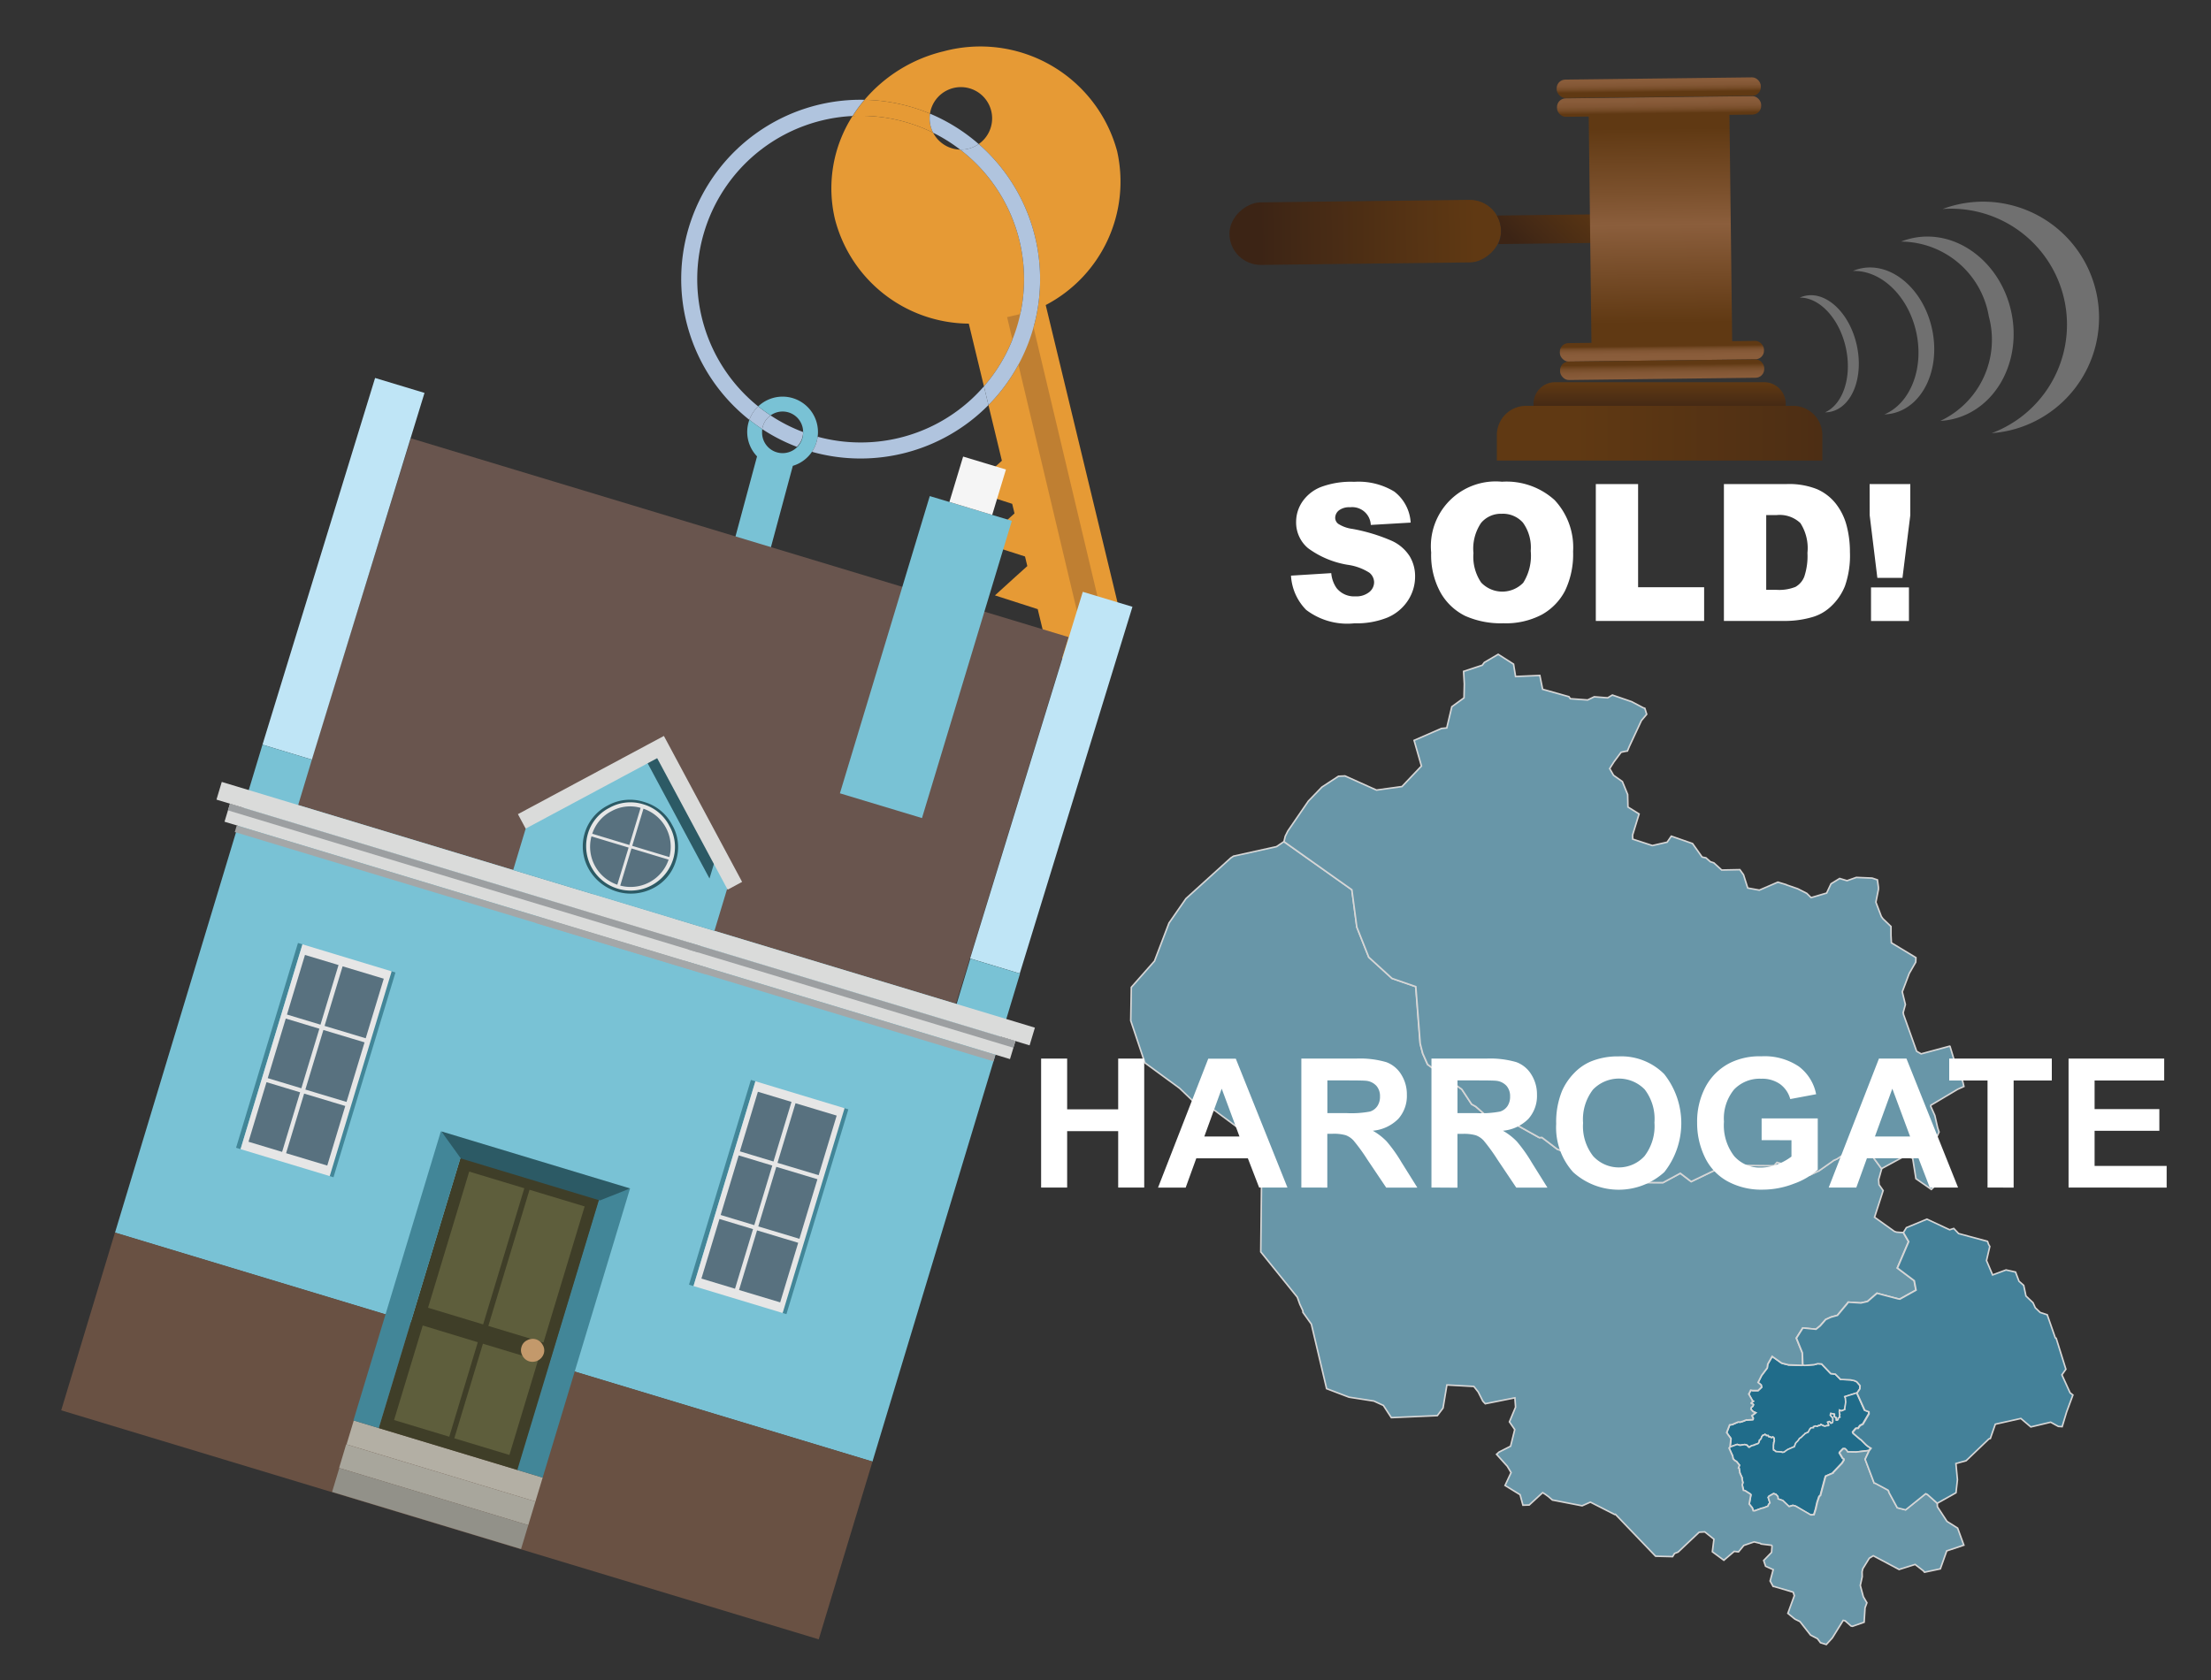
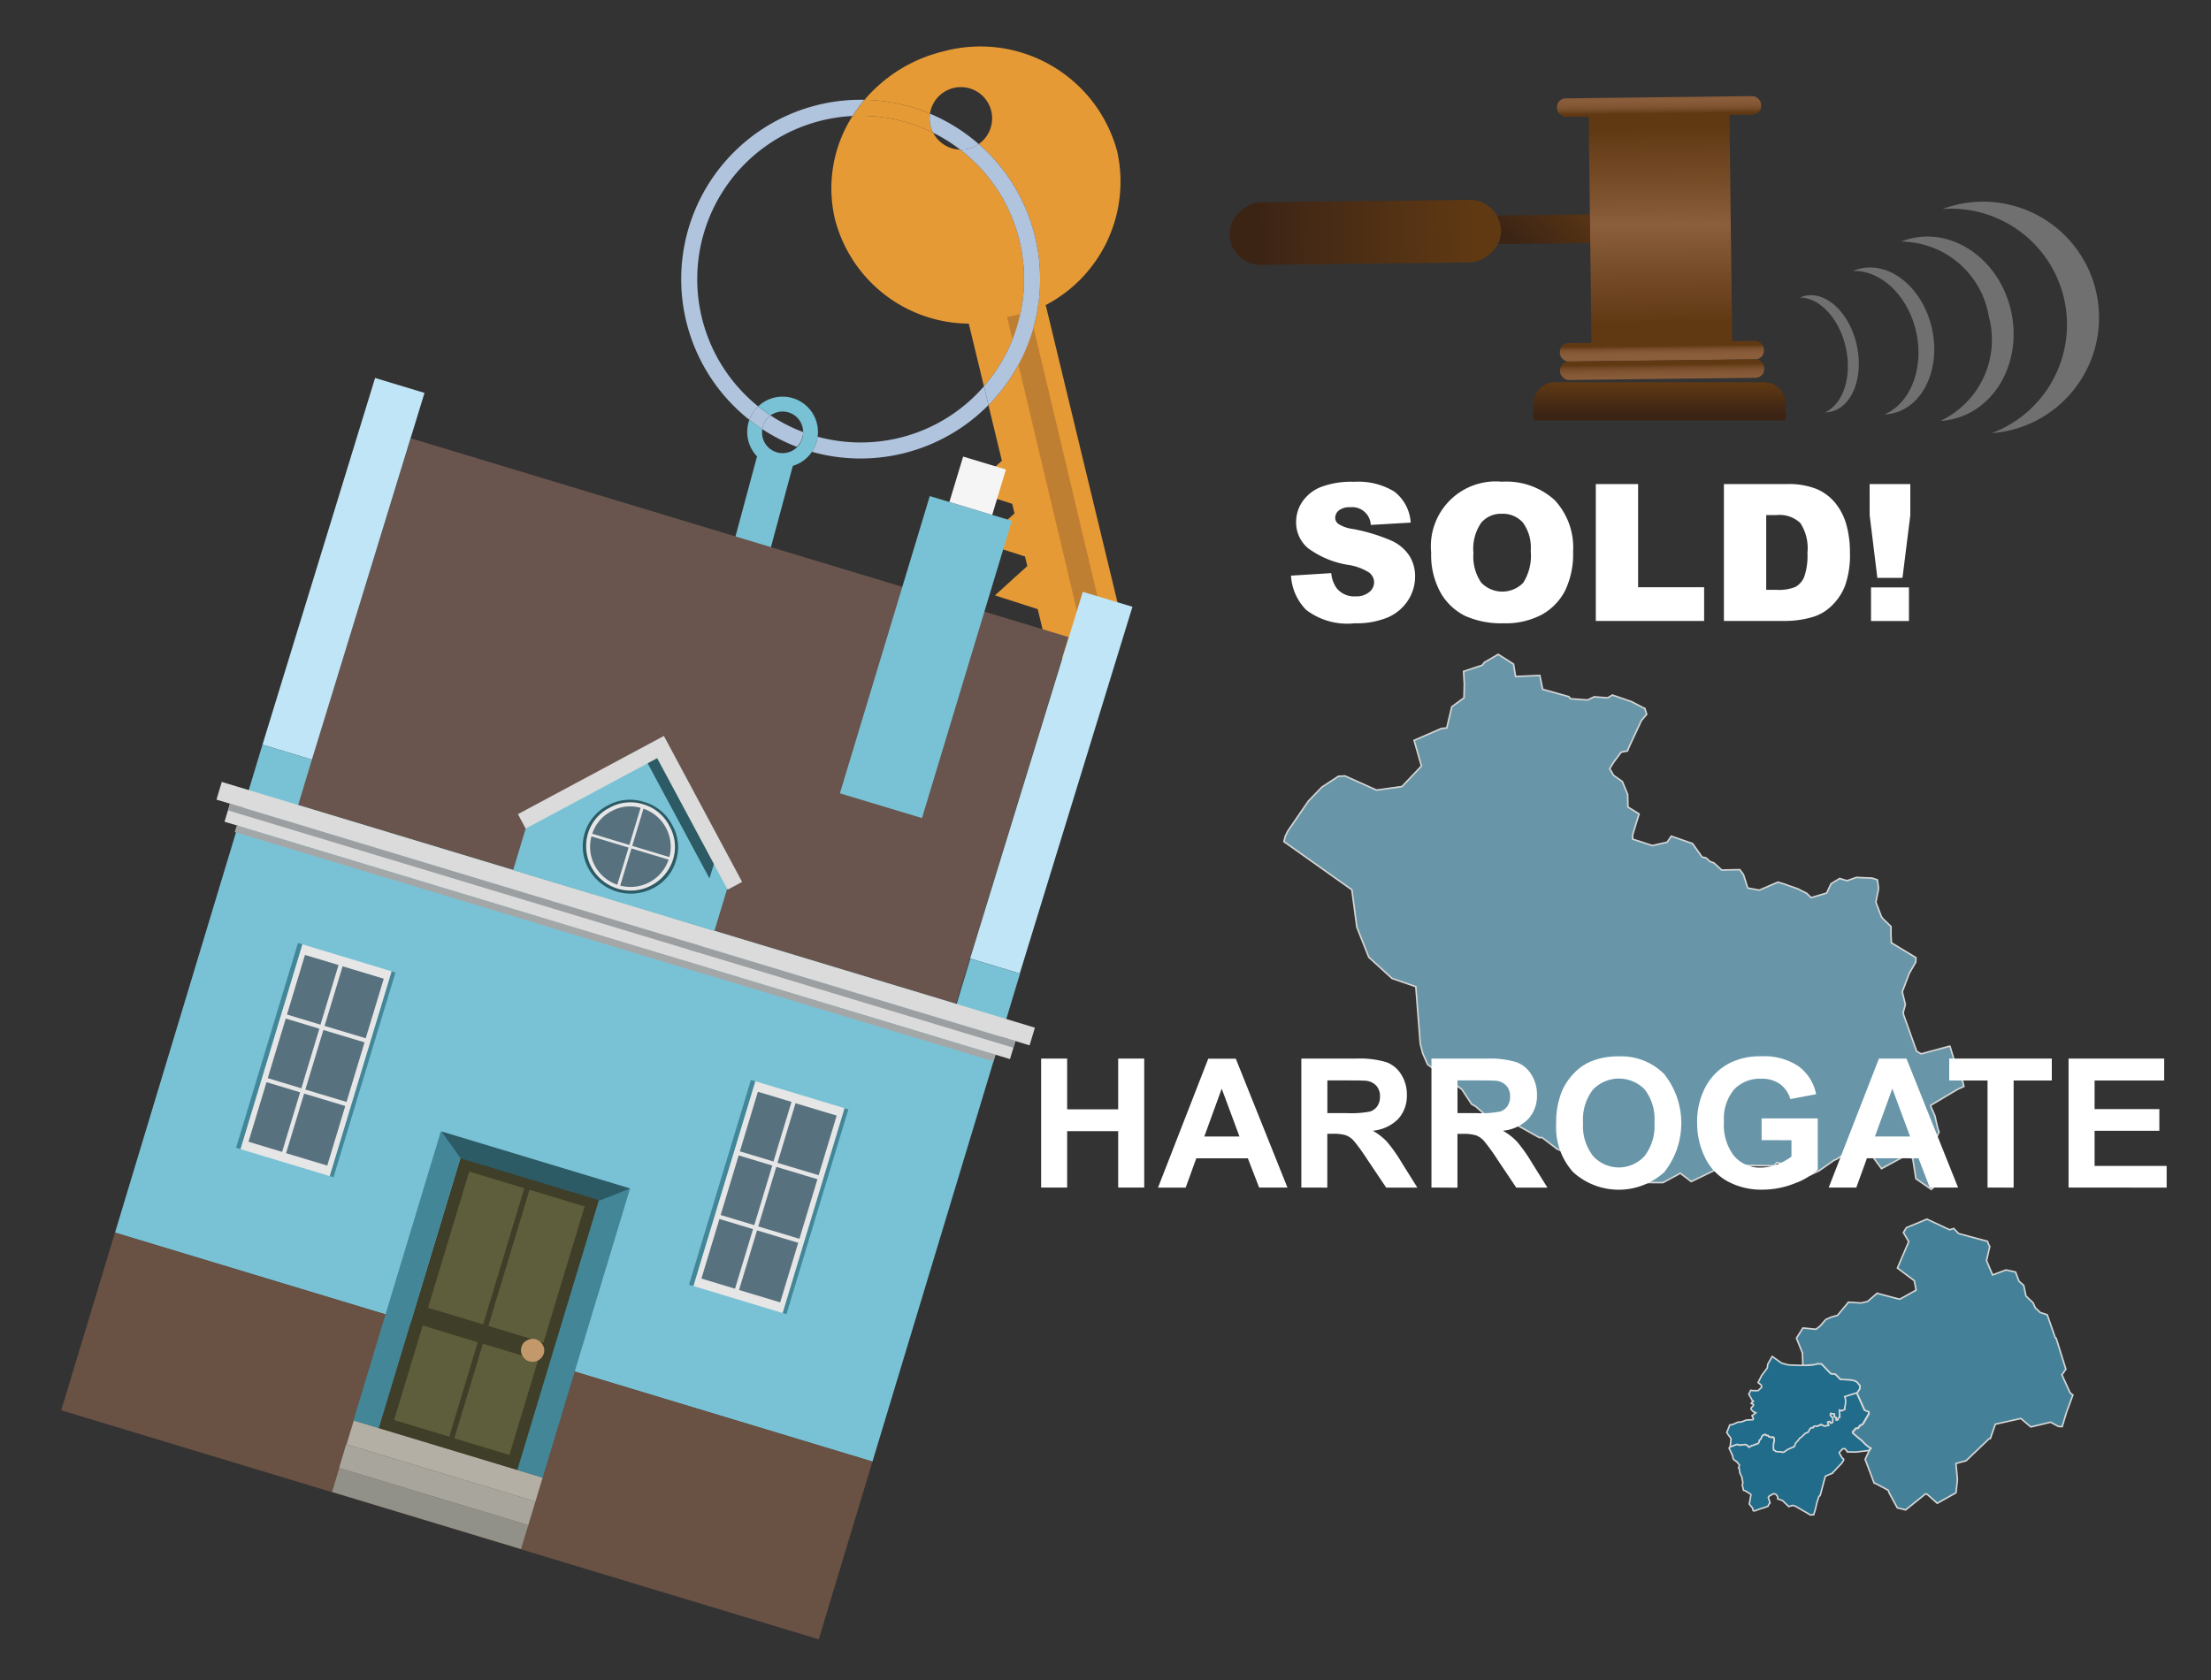
<svg xmlns="http://www.w3.org/2000/svg" xmlns:xlink="http://www.w3.org/1999/xlink" width="125" height="95" viewBox="0 0 125 95">
  <rect x="0" y="0" width="125" height="95" fill="#333333" stroke="none" />
  <defs>
    <style>.cls-1{opacity:0.8;}.cls-2{fill:#1b7aa0;}.cls-2,.cls-3,.cls-4{stroke:#fff;stroke-miterlimit:10;stroke-width:0.087px;}.cls-3{fill:#76afc6;}.cls-4{fill:#4995b3;}.cls-5{isolation:isolate;}.cls-39,.cls-6{fill:#fff;}.cls-7{fill:#e69a35;}.cls-8{fill:#b0c4de;}.cls-9{fill:none;}.cls-10{fill:#79c2d5;}.cls-11{fill:#bf7f32;}.cls-12{fill:#69554e;}.cls-13{fill:#bfe5f6;}.cls-14{fill:#695143;}.cls-15{fill:#f5f5f5;}.cls-16{fill:#428698;}.cls-17{fill:#e6e6e6;}.cls-18{fill:#58717f;}.cls-19{fill:#b3afa4;}.cls-20{fill:#a8a69c;}.cls-21{fill:#929189;}.cls-22{fill:#3f3e28;}.cls-23{fill:#5e5e3c;}.cls-24{fill:#c3996b;}.cls-25{fill:#2c5a65;}.cls-26{fill:#dadbda;}.cls-27{fill:#a4a7a8;}.cls-28{fill:#9c9fa1;}.cls-29{fill:url(#linear-gradient);}.cls-30,.cls-36,.cls-37,.cls-39{fill-rule:evenodd;}.cls-30{fill:url(#linear-gradient-2);}.cls-31{fill:url(#linear-gradient-3);}.cls-32{fill:url(#linear-gradient-4);}.cls-33{fill:url(#linear-gradient-5);}.cls-34{fill:url(#linear-gradient-6);}.cls-35{fill:url(#linear-gradient-7);}.cls-36{fill:url(#linear-gradient-8);}.cls-37{fill:url(#linear-gradient-9);}.cls-38{opacity:0.3;}</style>
    <linearGradient id="linear-gradient" x1="-1654.153" y1="-3953.061" x2="-1654.153" y2="-3940.837" gradientTransform="translate(1731.335 3959.913)" gradientUnits="userSpaceOnUse">
      <stop offset="0" stop-color="#603913" />
      <stop offset="0.791" stop-color="#442915" />
      <stop offset="1" stop-color="#3c2415" />
    </linearGradient>
    <linearGradient id="linear-gradient-2" x1="-286.045" y1="-289.218" x2="-286.045" y2="-283.926" gradientTransform="translate(93.111 417.755) rotate(44.312)" xlink:href="#linear-gradient" />
    <linearGradient id="linear-gradient-3" x1="-1181.359" y1="3029.289" x2="-1181.359" y2="3040.308" gradientTransform="translate(1095.721 -3022.018) scale(0.848 1)" gradientUnits="userSpaceOnUse">
      <stop offset="0" stop-color="#603913" />
      <stop offset="0.333" stop-color="#7c512d" />
      <stop offset="0.495" stop-color="#8b5e3c" />
      <stop offset="1" stop-color="#603913" />
    </linearGradient>
    <linearGradient id="linear-gradient-4" x1="-1662.194" y1="-3922.863" x2="-1660.715" y2="-3922.863" gradientTransform="matrix(0, 1, -0.848, 0, -3232.973, 1667.094)" gradientUnits="userSpaceOnUse">
      <stop offset="0" stop-color="#8b5e3c" />
      <stop offset="0.513" stop-color="#895c3a" />
      <stop offset="0.712" stop-color="#825634" />
      <stop offset="0.856" stop-color="#764c28" />
      <stop offset="0.974" stop-color="#653d18" />
      <stop offset="1" stop-color="#603913" />
    </linearGradient>
    <linearGradient id="linear-gradient-5" x1="-1663.117" y1="-3922.863" x2="-1661.885" y2="-3922.863" gradientTransform="matrix(0, 1, -0.848, 0, -3232.986, 1667.094)" xlink:href="#linear-gradient-4" />
    <linearGradient id="linear-gradient-6" x1="-1646.558" y1="-3922.863" x2="-1647.508" y2="-3922.863" gradientTransform="matrix(0, 1, -0.848, 0, -3232.807, 1667.093)" xlink:href="#linear-gradient-4" />
    <linearGradient id="linear-gradient-7" x1="-1644.968" y1="-3922.863" x2="-1646.461" y2="-3922.863" gradientTransform="matrix(0, 1, -0.848, 0, -3232.794, 1667.093)" xlink:href="#linear-gradient-4" />
    <linearGradient id="linear-gradient-8" x1="93.826" y1="23.419" x2="93.826" y2="21.643" gradientUnits="userSpaceOnUse">
      <stop offset="0" stop-color="#3c2415" />
      <stop offset="1" stop-color="#603913" />
    </linearGradient>
    <linearGradient id="linear-gradient-9" x1="115.343" y1="24.494" x2="89.023" y2="24.494" xlink:href="#linear-gradient-8" />
  </defs>
  <g id="Layer_1" data-name="Layer 1">
    <g id="districtpaths" class="cls-1">
      <path id="HG-01_districtpath" data-name="HG-01 districtpath" class="cls-2" d="M100.322,82.016l-.048-.02-.012-.061v-.1l0-.014,0-.014,0-.017,0-.074.012-.085,0-.011,0-.035.039-.1,0-.025-.011-.011,0-.127-.072-.066-.072.045-.084-.054-.056.009-.023-.017-.024-.058-.092,0,0-.007-.093-.062-.044.032h-.006l-.079.028-.019.036-.025.023-.01.016v.007l-.018.063-.04.072-.018.017-.051.038v.024l-.023.091-.038.059-.073.039-.054.015h-.026l-.025.01-.045.029-.146.036-.061.03-.073.055-.038,0-.1-.111-.129-.038-.275.041-.156-.047-.4.143.049-.423v-.053l-.155-.211-.083-.122.169-.436.169-.019.029-.023.28-.12h.052l.061.009.044-.018.1-.025.217-.088.037.007.009,0,.31-.02.011-.01.013-.071-.076-.143.216-.166-.154-.069-.113-.128L99,79.652l0-.024.013-.037.089-.07.032-.086-.02-.032-.1-.031-.008-.032.122-.1-.07-.047-.007-.035-.184-.325.018-.017.094-.2.117.022.3,0,.2-.192-.026-.125-.175-.14.2-.4.319-.424.027-.212.251-.44.525.372.061.022.345.086.74.026.055-.023.114.021.527-.042.2-.055.222.016.518.545.255.029.256.256.033.041.562.023.223.044.142.066.186.217-.008.181-.163.243-.675.21.033.076.022.233-.058.386.012.024-.135.066-.026,0-.043.023-.1-.045-.012.087.017.126.014.02,0,.008-.019.086,0,.034.022.037-.1.06,0,.066-.039.042-.069,0-.014-.139-.111-.056.009-.03,0-.112-.192-.042-.029.1.127.144v0l.023.064-.015.089.014.031-.031.1-.073.029-.029-.015-.053-.076-.026-.009-.089.037.068.159-.01.032-.129.012h0l-.075.027-.066-.015-.041-.025-.019,0,0,0-.111-.062-.055.063-.082,0-.028.033-.03.014-.006,0-.112-.02-.019.012-.085.028v.056l-.138.006-.031.044-.02,0-.115.211-.051.013-.1.05-.013,0-.039.048-.077.067-.1.1-.026.017-.017.016-.063.033-.049.086-.072.087-.034.027-.061.07-.08.208-.049.009h0l-.321.142h0l-.158.109-.034.034-.109.019-.053-.024-.308-.021Z" />
      <path id="HG-02_districtpath" data-name="HG-02 districtpath" class="cls-2" d="M99.283,81.671l.054-.015.073-.039.038-.059.023-.091v-.024l.051-.038.018-.017.04-.072.018-.063v-.007l.01-.016.025-.023.019-.036.079-.028h.006l.044-.032.093.062,0,.007.092,0,.024.058.023.017.056-.009.084.054.072-.045.072.066,0,.127.011.011,0,.025-.039.1,0,.035,0,.011-.012.085,0,.074,0,.017,0,.014,0,.014v.1l.012.061.048.02.088.069.308.021.053.024.109-.019.034-.034.158-.109h0l.321-.142h0l.049-.009.08-.208.061-.07.034-.027.072-.087.049-.086.063-.033.017-.016.026-.017.1-.1.077-.067.039-.048.013,0,.1-.05.051-.013.115-.211.02,0,.031-.044.138-.006v-.056l.085-.028.019-.012.112.02.006,0,.03-.014.028-.033.082,0,.055-.063.111.062,0,0,.019,0,.041.025.066.015.075-.027h0l.129-.012.01-.032-.068-.159.089-.037.026.009.053.076.029.015.073-.029.031-.1-.014-.031.015-.089-.023-.064v0l-.127-.144.029-.1.192.042,0,.112-.009.03.111.056.014.139.069,0,.039-.042,0-.066.1-.06-.022-.037,0-.034.019-.086,0-.008-.014-.02-.017-.126.012-.087.1.045.043-.023.026,0,.135-.066-.012-.024.058-.386-.022-.233-.033-.076.675-.21.437.97.236.089.006.114-.342.585-.126.063-.038.024-.107.15-.107,0-.025.012-.17.2.027.072.4.341.025.009.3.3.107.086.17.106-.108.138-.734.086-.479-.008-.04-.071-.052-.058-.056-.053h-.106l-.185.193-.021.045.179.3.064.039.011.065-.108.175-.5.528-.007.03-.413.177-.034.093-.266,1-.072.056-.109.329-.086.382-.1.324-.186.009-.843-.492-.162-.047-.218.067-.359-.343-.264-.089-.01-.121-.01-.027L100.4,84.5l-.127-.038-.256.145-.046.067.1.314-.076.084-.036.1-.276.105-.07.01-.407.148-.082-.006-.052-.162-.175-.216.095-.528-.028-.035-.3-.192-.094-.022L98.5,83.96l.028-.094.01-.039-.009-.022-.044-.192.009-.044-.134-.292.007-.01-.044-.244-.034-.014.055-.16-.16-.2-.012-.01-.087-.046-.1-.1-.032-.185-.011-.01-.187-.413.052-.061.4-.143.156.047.275-.041.129.038.1.111.038,0,.073-.055.061-.03.146-.036.045-.029.025-.01Z" />
-       <path id="HG-03_districtpath" data-name="HG-03 districtpath" class="cls-3" d="M97.938,82.3l.011.01.032.185.1.1.087.046.012.01.16.2-.055.16.034.014.044.244-.007.01.134.292-.009.044.044.192.009.022-.01.039-.028.094.067.311.094.022.3.192.028.035-.095.528.175.216.052.162.082.006.407-.148.07-.01.276-.105.036-.1.076-.084-.1-.314.046-.067.256-.145.127.038.116.113.01.027.01.121.264.089.359.343.218-.067.162.047.843.492.186-.009.1-.324.086-.382.109-.329.072-.056.266-1,.034-.093.413-.177.007-.03.5-.528.108-.175-.011-.065-.064-.039-.179-.3.021-.045.185-.193h.106l.056.053.052.058.04.071.479.008.734-.086-.227.484.509,1.346.055.008.733.393.043.081v.036l.477.878.471.118,1.134-.914.093.039.561.5.01.214.542.827.6.378.352.964-.968.323-.362,1.017-.895.19-.069-.082-.461-.357-.907.284-1.459-.776-.225.138-.367.594-.041.179.007.278-.108.488.173.644.2.339-.105.283-.051.816-.657.23-.078-.013-.343-.3-.105-.023-.614.991-.34.375-.33-.1-.174-.232-.387-.2-.6-.765-.284-.139-.4-.325.365-1-.065-.2-1.068-.315-.065-.009-.169-.306.173-.642-.429-.192-.109-.326.445-.458.027-.365-.024-.035-.6-.075-.04-.035-.348-.084-.583.2-.3.364-.243-.026-.586.5-.65-.48.089-.71-.518-.414-.319.02-1.189,1.122-.2.078-.111.18L93.6,88,91.328,85.63l-.04.012-1.374-.7-.467.207-1.633-.318-.046-.007-.225-.195-.19-.138-.138-.086-.761.7-.354.011-.161-.595L85.089,84l.341-.729-.215-.359-.606-.674.137-.126.656-.333.235-.94-.3-.437.346-.83-.038-.528-1.675.334-.137-.147-.26-.516-.248-.315h-.006L81.8,78.317l-.218,1.306-.322.428-2.6.113-.45-.69-.535-.247-1.41-.22L75,78.525l-.861-3.647-.479-.67v-.084l-.173-.371-.143-.4L71.278,70.79l.067-6.009-2.687-2-.925-.242-1.042-1L64.727,60.1l-.8-2.386.033-1.885,1.309-1.483.821-2.149.959-1.384,2.536-2.3.152-.1,2.429-.537.422-.285,3.839,2.722.281,2.113.675,1.7,1.315,1.2,1.338.465.25,3.222.142.555.277.624L82.644,61.6l.552.838.229.132.479.422.988.147,2.13,1.191.144-.01.864.659,1.45.561.185.329.6.522.675-.318,1.68.138.122.1.021.026L93,66.87l1.016.007.978-.529.616.471,1.856-.894.1.076.8-.028.117-.07,1.647.009.172-.012.16-.178,1.562.421.023,0,.251.3.016,0,.532-.249.794-.558.008-.016.209-.092.254-.168.7-.546.285-.4.035-.022,1.251,1.7-.171.609.021.291.232.331-.486,1.508,1.12.8.121.042.271.021h.107l.3.516-.638,1.49.954.719.1.533-.915.508-.1-.016-1.139-.3-.046-.019-.541.468-.375.084-.713-.045-.062.085-.552.661-.364.1-.3.137-.31.357-.239.192-.742-.073-.364.576.336.83.028.684-.055.023-.74-.026-.345-.086-.061-.022-.525-.372-.251.44-.027.212-.319.424-.2.4.175.14.026.125-.2.192-.3,0-.117-.022-.094.2-.018.017.184.325.007.035.07.047-.122.1.008.032.1.031.02.032-.032.086-.089.07L99,79.628l0,.024-.011.037.113.128.154.069-.216.166.076.143-.013.071-.011.01-.31.02-.009,0-.037-.007-.217.088-.1.025-.044.018-.061-.009h-.052l-.28.12-.029.023-.169.019-.169.436.083.122.155.211V81.4l-.049.423-.052.061Z" />
      <path id="HG-04_districtpath" data-name="HG-04 districtpath" class="cls-3" d="M105.131,64.4l-.035.022-.285.4-.7.546-.254.168-.209.092-.008.016-.794.558-.532.249-.016,0-.251-.3-.023,0-1.562-.421-.16.178-.172.012L98.487,65.9l-.117.07-.8.028-.1-.076-1.856.894-.616-.471-.978.529L93,66.87l-.228-.532-.021-.026-.122-.1-1.68-.138-.675.318-.6-.522-.185-.329-1.45-.561-.864-.659-.144.01-2.13-1.191-.988-.147-.479-.422L83.2,62.44l-.552-.838-1.935-1.408-.277-.624-.142-.555-.25-3.222L78.7,55.328l-1.315-1.2-.675-1.7-.281-2.113-3.839-2.722.07-.3.149-.3L73.97,45.3l.764-.792.937-.613.37-.018,1.779.8,1.443-.2,1.1-1.16-.416-1.45,1.547-.675.3-.029.286-1.2.688-.5.018-.784-.04-.714,1.055-.348.116-.157L84.7,37l.869.554.114.7,1.372-.059.159.783,1.489.418.077.115.98.071.37-.181.761.06.265-.158,1.093.376.658.347.084.026.106.339-.3.356-.662,1.419-.011.023-.117.279-.124.02-.233.049-.407.547-.238.378.216.378.5.356.3.733.016.706.629.393L92.3,47.214l.006.237,1.111.363.837-.191.234-.34,1.2.418.543.765.214.041.248.219.2.066.444.406,1.026-.021.207.286.239.753.657.119,1.047-.452.475.142.01.013.636.219.515.262.23.23.017.008.874-.256.248-.525.488-.3.418.125.523-.185.894.038.3.1.058.426,0,.109-.145.729.307.807.09.127.457.439,0,.5.023.424,1.385.836,0,.075-.009.181-.368.638-.394,1.04.176.72-.129.47.02.04v.044l.746,2.089.255.145,1.611-.435.021.011.327,1.083.148.366.092.163.157.4.061.257-.357.16-1.512.9-.009.058.234.521.16.7.063.191.018.039-.5,1.091.96.947-.387.689-.042.057-.468.469-.873-.608-.183-1.155-.412-.145-1.35.733Z" />
      <path id="HG-05_districtpath" data-name="HG-05 districtpath" class="cls-4" d="M112.806,80.535l-.282.811-.083.024L111.156,82.6l-.578.159.087.915-.082.738-1.06.594-.561-.5-.093-.039-1.134.914-.471-.118-.477-.878v-.036l-.043-.081-.733-.393-.055-.008-.509-1.346.227-.484.108-.138-.17-.106-.107-.086-.3-.3-.025-.009-.4-.341-.027-.072.17-.2.025-.012.107,0,.107-.15.038-.024.126-.063.342-.585-.006-.114-.236-.089-.437-.97.163-.243.008-.181-.186-.217-.142-.066-.223-.044L104.05,78l-.033-.041-.256-.256-.255-.029-.518-.545-.222-.016-.2.055-.527.042-.114-.021L101.9,76.5l-.336-.83.364-.576.742.073.239-.192.31-.357.3-.137.364-.1.552-.661.062-.085.713.045.375-.084.541-.468.046.019,1.139.3.1.016.915-.508-.1-.533-.954-.719.638-1.49-.3-.516.168-.276,1.162-.481,1.284.6.233-.073.274.288,1.634.441.062.173.067.115-.186.8.345.81.758-.281.538.118.195.519.267.235.127.6.4.381.127.284.276.266.4.13.456,1.305.049.022.549,1.752-.225.318.464,1.018.158.124-.355.955-.252.834-.218-.014-.43-.238-1.123.268-.563-.479Z" />
    </g>
    <g id="EN-ENFIELD_towntext" data-name="EN-ENFIELD towntext" class="cls-5">
      <path class="cls-6" d="M58.86,67.152V59.861h1.472V62.73h2.885V59.861h1.472v7.291H63.217V63.964H60.332v3.188Z" />
      <path class="cls-6" d="M72.786,67.152h-1.6L70.548,65.5H67.633l-.6,1.656H65.47l2.84-7.291h1.556Zm-2.711-2.884L69.07,61.562l-.984,2.706Z" />
      <path class="cls-6" d="M73.572,67.152V59.861h3.1a5.292,5.292,0,0,1,1.7.2,1.669,1.669,0,0,1,.848.7,2.1,2.1,0,0,1,.318,1.149,1.947,1.947,0,0,1-.482,1.356,2.32,2.32,0,0,1-1.443.674,3.425,3.425,0,0,1,.789.611,8.385,8.385,0,0,1,.838,1.183l.89,1.423h-1.76L77.3,65.565a10.249,10.249,0,0,0-.777-1.071,1.136,1.136,0,0,0-.442-.3,2.451,2.451,0,0,0-.741-.082h-.3v3.044Zm1.472-4.208h1.09a5.621,5.621,0,0,0,1.323-.089.792.792,0,0,0,.412-.308.945.945,0,0,0,.15-.547.877.877,0,0,0-.2-.595.908.908,0,0,0-.554-.286q-.18-.024-1.075-.024H75.044Z" />
      <path class="cls-6" d="M80.928,67.152V59.861h3.1a5.3,5.3,0,0,1,1.7.2,1.671,1.671,0,0,1,.847.7,2.1,2.1,0,0,1,.319,1.149,1.948,1.948,0,0,1-.483,1.356,2.317,2.317,0,0,1-1.442.674,3.446,3.446,0,0,1,.789.611,8.469,8.469,0,0,1,.838,1.183l.889,1.423H85.723l-1.065-1.587a10.455,10.455,0,0,0-.776-1.071,1.139,1.139,0,0,0-.443-.3,2.451,2.451,0,0,0-.741-.082h-.3v3.044ZM82.4,62.944h1.09a5.615,5.615,0,0,0,1.323-.089.8.8,0,0,0,.413-.308A.952.952,0,0,0,85.374,62a.877.877,0,0,0-.2-.595.91.91,0,0,0-.555-.286q-.178-.024-1.074-.024H82.4Z" />
      <path class="cls-6" d="M87.98,63.552a4.638,4.638,0,0,1,.334-1.87,3.418,3.418,0,0,1,.679-1,2.837,2.837,0,0,1,.943-.657,4,4,0,0,1,1.571-.289,3.428,3.428,0,0,1,2.579,1,4.47,4.47,0,0,1,.008,5.543,3.836,3.836,0,0,1-5.154.005A3.767,3.767,0,0,1,87.98,63.552ZM89.5,63.5a2.733,2.733,0,0,0,.571,1.877,1.966,1.966,0,0,0,2.9,0,2.788,2.788,0,0,0,.564-1.9,2.739,2.739,0,0,0-.55-1.87,2.036,2.036,0,0,0-2.926.008A2.758,2.758,0,0,0,89.5,63.5Z" />
      <path class="cls-6" d="M99.594,64.472V63.243h3.174v2.9a4,4,0,0,1-1.341.789,4.881,4.881,0,0,1-1.779.34,3.993,3.993,0,0,1-1.994-.479,3.047,3.047,0,0,1-1.278-1.373,4.437,4.437,0,0,1-.428-1.943,4.187,4.187,0,0,1,.478-2.023,3.211,3.211,0,0,1,1.4-1.358,3.762,3.762,0,0,1,1.746-.364,3.476,3.476,0,0,1,2.121.571,2.575,2.575,0,0,1,.983,1.573l-1.463.274a1.547,1.547,0,0,0-.579-.848A1.753,1.753,0,0,0,99.569,61a2,2,0,0,0-1.534.611,2.58,2.58,0,0,0-.57,1.816,2.852,2.852,0,0,0,.577,1.947,1.928,1.928,0,0,0,1.513.65,2.53,2.53,0,0,0,.926-.182,3.147,3.147,0,0,0,.8-.441v-.924Z" />
      <path class="cls-6" d="M110.7,67.152h-1.6l-.637-1.656h-2.915l-.6,1.656h-1.561l2.84-7.291h1.556Zm-2.711-2.884-1.005-2.706L106,64.268Z" />
      <path class="cls-6" d="M112.366,67.152V61.1H110.2V59.861H116V61.1h-2.158v6.057Z" />
      <path class="cls-6" d="M116.947,67.152V59.861h5.407V61.1h-3.935v1.616h3.661v1.228h-3.661v1.985h4.074v1.228Z" />
    </g>
  </g>
  <g id="house_hammer" data-name="house+hammer">
    <path class="cls-7" d="M52.756,7.505a1.761,1.761,0,0,1-.178-1.079,10.1,10.1,0,0,0-3.7-.782,8.268,8.268,0,0,0-.671.916c.151-.007.3-.011.457-.011A9.2,9.2,0,0,1,52.756,7.505Z" />
    <path class="cls-8" d="M48.66,5.641a10.143,10.143,0,0,0-6.295,18.1,2,2,0,0,1,.5-.76A9.236,9.236,0,0,1,48.2,6.56a8.268,8.268,0,0,1,.671-.916C48.8,5.642,48.731,5.641,48.66,5.641Z" />
    <path class="cls-7" d="M59.12,17.25a7.872,7.872,0,0,0,4.039-8.694,8.009,8.009,0,0,0-9.8-5.657,8.446,8.446,0,0,0-4.482,2.745,10.1,10.1,0,0,1,3.7.782,1.767,1.767,0,1,1,2.754,1.719,10.142,10.142,0,0,1,.551,14.76l.76,3.149-.7.63-1.136,1.028,1.459.469.96.309.131.542-.7.63L55.531,30.69l1.459.469.96.309.13.542-.7.63L56.25,33.668l1.458.469.96.309.488,2.021L62.044,38.9l1.461-3.483Z" />
    <path class="cls-7" d="M54.285,8.46a1.77,1.77,0,0,1-1.529-.955,9.2,9.2,0,0,0-4.1-.956c-.153,0-.306,0-.457.011a7.581,7.581,0,0,0-.991,5.845A7.87,7.87,0,0,0,54.771,18.3l.856,3.547A9.235,9.235,0,0,0,54.285,8.46Z" />
    <path class="cls-9" d="M44.243,23.27a1.153,1.153,0,0,0-.678.219,9.185,9.185,0,0,0,1.839.94A1.161,1.161,0,0,0,44.243,23.27Z" />
    <path class="cls-9" d="M46.244,24.43a1.948,1.948,0,0,1-.018.266,9.243,9.243,0,1,0-3.359-1.718,2,2,0,0,1,3.377,1.452Z" />
    <path class="cls-8" d="M43.094,24.266a10.136,10.136,0,0,0,1.954,1,1.156,1.156,0,0,0,.356-.835h0a9.185,9.185,0,0,1-1.839-.94A1.16,1.16,0,0,0,43.094,24.266Z" />
    <path class="cls-8" d="M43.565,23.489q-.361-.24-.7-.511a2,2,0,0,0-.5.76c.235.187.478.362.729.528A1.16,1.16,0,0,1,43.565,23.489Z" />
    <path class="cls-10" d="M44.243,22.429a2,2,0,0,0-1.376.549q.336.271.7.511a1.161,1.161,0,0,1,1.839.94h0a1.161,1.161,0,1,1-2.321,0,1.255,1.255,0,0,1,.011-.164c-.251-.166-.494-.341-.729-.528a1.993,1.993,0,0,0,.433,2.07l-1.553,5.767,2.022.541,1.554-5.773A1.988,1.988,0,0,0,46.226,24.7a1.948,1.948,0,0,0,.018-.266A2,2,0,0,0,44.243,22.429Z" />
    <path class="cls-11" d="M61.932,35.3l-.358.085A.477.477,0,0,1,61,35.032l-4.063-17.1,1.286-.3,4.063,17.1A.478.478,0,0,1,61.932,35.3Z" />
    <path class="cls-9" d="M56.043,6.278a1.767,1.767,0,0,0-3.465.148,10.152,10.152,0,0,1,2.754,1.719A1.766,1.766,0,0,0,56.043,6.278Z" />
    <path class="cls-9" d="M54.285,8.46a9.221,9.221,0,0,0-1.529-.955A1.77,1.77,0,0,0,54.285,8.46Z" />
    <path class="cls-8" d="M52.607,7.107a1.738,1.738,0,0,0,.149.4,9.221,9.221,0,0,1,1.529.955,1.764,1.764,0,0,0,1.047-.315,10.152,10.152,0,0,0-2.754-1.719A1.746,1.746,0,0,0,52.607,7.107Z" />
    <path class="cls-8" d="M48.66,25.02a9.259,9.259,0,0,1-2.434-.324,1.992,1.992,0,0,1-.323.853,10.16,10.16,0,0,0,9.98-2.644l-.256-1.059A9.212,9.212,0,0,1,48.66,25.02Z" />
    <path class="cls-8" d="M55.332,8.145a1.764,1.764,0,0,1-1.047.315,9.235,9.235,0,0,1,1.342,13.386l.256,1.059a10.142,10.142,0,0,0-.551-14.76Z" />
    <g id="Symbol_9_0_Layer2_0_MEMBER_8_MEMBER_0_FILL" data-name="Symbol 9 0 Layer2 0 MEMBER 8 MEMBER 0 FILL">
      <path class="cls-12" d="M23.228,24.785,16.817,45.51,54.043,56.763l6.37-20.737Z" />
    </g>
    <g id="Symbol_9_0_Layer2_0_MEMBER_8_MEMBER_1_FILL" data-name="Symbol 9 0 Layer2 0 MEMBER 8 MEMBER 1 FILL">
      <path class="cls-13" d="M24,22.218l-2.794-.845L14.839,42.11l2.794.845Z" />
    </g>
    <g id="Symbol_9_0_Layer2_0_MEMBER_8_MEMBER_2_FILL" data-name="Symbol 9 0 Layer2 0 MEMBER 8 MEMBER 2 FILL">
      <path class="cls-13" d="M61.216,33.466,54.845,54.2l2.808.849,6.371-20.737Z" />
    </g>
    <g id="Symbol_9_0_Layer2_0_MEMBER_8_MEMBER_3_FILL" data-name="Symbol 9 0 Layer2 0 MEMBER 8 MEMBER 3 FILL">
      <path class="cls-10" d="M57.667,55.056l-2.808-.849-.776,2.568L16.857,45.522l.776-2.567-2.794-.845L6.5,69.708,49.324,82.654Z" />
    </g>
    <g id="Symbol_9_0_Layer2_0_MEMBER_8_MEMBER_4_FILL" data-name="Symbol 9 0 Layer2 0 MEMBER 8 MEMBER 4 FILL">
      <path class="cls-14" d="M6.5,69.695,3.461,79.75,46.288,92.7l3.04-10.055Z" />
    </g>
    <g id="Symbol_9_0_Layer2_0_MEMBER_8_MEMBER_5_FILL" data-name="Symbol 9 0 Layer2 0 MEMBER 8 MEMBER 5 FILL">
      <path class="cls-10" d="M52.125,46.26l5.08-16.808-4.64-1.4-5.08,16.808Z" />
    </g>
    <g id="Symbol_9_0_Layer2_0_MEMBER_8_MEMBER_6_FILL" data-name="Symbol 9 0 Layer2 0 MEMBER 8 MEMBER 6 FILL">
      <path class="cls-15" d="M56.872,26.549l-2.421-.731-.776,2.567,2.42.732Z" />
    </g>
    <g id="Symbol_9_0_Layer2_0_MEMBER_8_MEMBER_7_MEMBER_0_FILL" data-name="Symbol 9 0 Layer2 0 MEMBER 8 MEMBER 7 MEMBER 0 FILL">
      <path class="cls-16" d="M47.962,62.732l-.254-.077-3.5,11.58.254.076Z" />
    </g>
    <g id="Symbol_9_0_Layer2_0_MEMBER_8_MEMBER_7_MEMBER_1_FILL" data-name="Symbol 9 0 Layer2 0 MEMBER 8 MEMBER 7 MEMBER 1 FILL">
      <path class="cls-16" d="M42.707,61.143l-.254-.076-3.5,11.579.254.077Z" />
    </g>
    <g id="Symbol_9_0_Layer2_0_MEMBER_8_MEMBER_7_MEMBER_2_FILL" data-name="Symbol 9 0 Layer2 0 MEMBER 8 MEMBER 7 MEMBER 2 FILL">
      <path class="cls-17" d="M42.707,61.143l-3.5,11.58,5.041,1.524,3.5-11.58Z" />
    </g>
    <g id="Symbol_9_0_Layer2_0_MEMBER_8_MEMBER_7_MEMBER_3_FILL" data-name="Symbol 9 0 Layer2 0 MEMBER 8 MEMBER 7 MEMBER 3 FILL">
      <path class="cls-18" d="M42.8,69.577l-1.018,3.369,2.326.7,1.019-3.37-2.327-.7m3.483-3.121,1.019-3.37-2.327-.7-1.019,3.37,2.327.7m-.069.227-2.326-.7-1.019,3.369,2.327.7,1.018-3.37m-4.452-1.346-1.019,3.37,1.9.574,1.018-3.37-1.9-.574m-1.088,3.6L39.655,72.3l1.9.574,1.018-3.37-1.9-.574m2.175-7.194-1.019,3.37,1.9.574,1.019-3.37Z" />
    </g>
    <g id="Symbol_9_0_Layer2_0_MEMBER_8_MEMBER_8_MEMBER_0_FILL" data-name="Symbol 9 0 Layer2 0 MEMBER 8 MEMBER 8 MEMBER 0 FILL">
      <path class="cls-16" d="M22.357,54.992l-.254-.077L18.6,66.494l.254.077Z" />
    </g>
    <g id="Symbol_9_0_Layer2_0_MEMBER_8_MEMBER_8_MEMBER_1_FILL" data-name="Symbol 9 0 Layer2 0 MEMBER 8 MEMBER 8 MEMBER 1 FILL">
      <path class="cls-16" d="M17.1,53.4l-.254-.077-3.5,11.58.254.076Z" />
    </g>
    <g id="Symbol_9_0_Layer2_0_MEMBER_8_MEMBER_8_MEMBER_2_FILL" data-name="Symbol 9 0 Layer2 0 MEMBER 8 MEMBER 8 MEMBER 2 FILL">
      <path class="cls-17" d="M18.642,66.506l3.5-11.579L17.1,53.4,13.6,64.982Z" />
    </g>
    <g id="Symbol_9_0_Layer2_0_MEMBER_8_MEMBER_8_MEMBER_3_FILL" data-name="Symbol 9 0 Layer2 0 MEMBER 8 MEMBER 8 MEMBER 3 FILL">
      <path class="cls-18" d="M15.068,61.194l-1.019,3.369,1.9.574,1.018-3.369-1.9-.574M19.52,62.54l-2.326-.7-1.019,3.37,2.327.7L19.52,62.54m-1.4-4.6,1.019-3.37L17.242,54l-1.018,3.37,1.9.574m-.068.227-1.9-.574-1.019,3.369,1.9.574,1.019-3.369m2.554.772-2.327-.7-1.019,3.369,2.327.7,1.019-3.369m1.087-3.6-2.327-.7L18.35,58.012l2.326.7Z" />
    </g>
    <g id="Symbol_9_0_Layer2_0_MEMBER_8_MEMBER_9_FILL" data-name="Symbol 9 0 Layer2 0 MEMBER 8 MEMBER 9 FILL">
      <path class="cls-19" d="M30.271,84.906l.408-1.35L20,80.326l-.408,1.351Z" />
    </g>
    <g id="Symbol_9_0_Layer2_0_MEMBER_8_MEMBER_10_FILL" data-name="Symbol 9 0 Layer2 0 MEMBER 8 MEMBER 10 FILL">
      <path class="cls-20" d="M29.866,86.243l.405-1.337-10.7-3.233-.4,1.337Z" />
    </g>
    <g id="Symbol_9_0_Layer2_0_MEMBER_8_MEMBER_11_FILL" data-name="Symbol 9 0 Layer2 0 MEMBER 8 MEMBER 11 FILL">
      <path class="cls-21" d="M29.458,87.594l.408-1.351L19.183,83.014l-.408,1.35Z" />
    </g>
    <g id="Symbol_9_0_Layer2_0_MEMBER_8_MEMBER_12_MEMBER_0_FILL" data-name="Symbol 9 0 Layer2 0 MEMBER 8 MEMBER 12 MEMBER 0 FILL">
      <path class="cls-22" d="M34.008,67.474,26.146,65.1,21.413,80.755l7.862,2.376Z" />
    </g>
    <g id="Symbol_9_0_Layer2_0_MEMBER_8_MEMBER_12_MEMBER_1_MEMBER_0_FILL" data-name="Symbol 9 0 Layer2 0 MEMBER 8 MEMBER 12 MEMBER 1 MEMBER 0 FILL">
      <path class="cls-23" d="M27.315,74.892l2.328-7.7-3.116-.941L24.2,73.95Z" />
    </g>
    <g id="Symbol_9_0_Layer2_0_MEMBER_8_MEMBER_12_MEMBER_1_MEMBER_1_FILL" data-name="Symbol 9 0 Layer2 0 MEMBER 8 MEMBER 12 MEMBER 1 MEMBER 1 FILL">
      <path class="cls-23" d="M29.937,67.279l-2.328,7.7,3.115.942,2.329-7.7Z" />
    </g>
    <g id="Symbol_9_0_Layer2_0_MEMBER_8_MEMBER_12_MEMBER_2_MEMBER_0_FILL" data-name="Symbol 9 0 Layer2 0 MEMBER 8 MEMBER 12 MEMBER 2 MEMBER 0 FILL">
      <path class="cls-23" d="M25.4,81.243,27.012,75.9,23.9,74.953,22.279,80.3Z" />
    </g>
    <g id="Symbol_9_0_Layer2_0_MEMBER_8_MEMBER_12_MEMBER_2_MEMBER_1_FILL" data-name="Symbol 9 0 Layer2 0 MEMBER 8 MEMBER 12 MEMBER 2 MEMBER 1 FILL">
      <path class="cls-23" d="M28.8,82.274l1.617-5.348-3.115-.942-1.617,5.348Z" />
    </g>
    <g id="Symbol_9_0_Layer2_0_MEMBER_8_MEMBER_13_FILL" data-name="Symbol 9 0 Layer2 0 MEMBER 8 MEMBER 13 FILL">
      <path class="cls-24" d="M30.742,76.541a.585.585,0,0,0-.058-.484.641.641,0,0,0-.883-.267.587.587,0,0,0-.316.371.6.6,0,0,0,.054.5.63.63,0,0,0,.384.32.667.667,0,0,0,.819-.438Z" />
    </g>
    <g id="Symbol_9_0_Layer2_0_MEMBER_8_MEMBER_14_FILL" data-name="Symbol 9 0 Layer2 0 MEMBER 8 MEMBER 14 FILL">
      <path class="cls-16" d="M26.146,65.1l-1.221-1.128L19.982,80.322l1.431.433Z" />
    </g>
    <g id="Symbol_9_0_Layer2_0_MEMBER_8_MEMBER_15_FILL" data-name="Symbol 9 0 Layer2 0 MEMBER 8 MEMBER 15 FILL">
      <path class="cls-16" d="M35.622,67.2l-1.641.263L29.248,83.123l1.431.433Z" />
    </g>
    <g id="Symbol_9_0_Layer2_0_MEMBER_8_MEMBER_16_FILL" data-name="Symbol 9 0 Layer2 0 MEMBER 8 MEMBER 16 FILL">
      <path class="cls-25" d="M24.952,63.977l1.1,1.529,7.863,2.377,1.708-.68Z" />
    </g>
    <g id="Symbol_9_0_Layer2_0_MEMBER_8_MEMBER_17_MEMBER_0_FILL" data-name="Symbol 9 0 Layer2 0 MEMBER 8 MEMBER 17 MEMBER 0 FILL">
      <path class="cls-26" d="M31.169,50.943l-.307,1.016L57.1,59.889l.307-1.016Z" />
    </g>
    <g id="Symbol_9_0_Layer2_0_MEMBER_8_MEMBER_17_MEMBER_1_FILL" data-name="Symbol 9 0 Layer2 0 MEMBER 8 MEMBER 17 MEMBER 1 FILL">
      <path class="cls-26" d="M33.545,50.566l-.3,1,24.964,7.546.3-1Z" />
    </g>
    <g id="Symbol_9_0_Layer2_0_MEMBER_8_MEMBER_17_MEMBER_2_FILL" data-name="Symbol 9 0 Layer2 0 MEMBER 8 MEMBER 17 MEMBER 2 FILL">
      <path class="cls-27" d="M30.394,51.817l-.113.375,25.886,7.825.113-.374Z" />
    </g>
    <g id="Symbol_9_0_Layer2_0_MEMBER_8_MEMBER_17_MEMBER_3_FILL" data-name="Symbol 9 0 Layer2 0 MEMBER 8 MEMBER 17 MEMBER 3 FILL">
      <path class="cls-28" d="M31.45,51.028l-.114.374L57.29,59.247l.113-.374Z" />
    </g>
    <g id="Symbol_9_0_Layer2_0_MEMBER_8_MEMBER_17_MEMBER_4_FILL" data-name="Symbol 9 0 Layer2 0 MEMBER 8 MEMBER 17 MEMBER 4 FILL">
      <path class="cls-26" d="M38.7,54.327,39,53.311,13,45.45l-.307,1.016Z" />
    </g>
    <g id="Symbol_9_0_Layer2_0_MEMBER_8_MEMBER_17_MEMBER_5_FILL" data-name="Symbol 9 0 Layer2 0 MEMBER 8 MEMBER 17 MEMBER 5 FILL">
      <path class="cls-26" d="M37.788,52.943l.3-1L12.538,44.216l-.3,1Z" />
    </g>
    <g id="Symbol_9_0_Layer2_0_MEMBER_8_MEMBER_17_MEMBER_6_FILL" data-name="Symbol 9 0 Layer2 0 MEMBER 8 MEMBER 17 MEMBER 6 FILL">
      <path class="cls-27" d="M39.908,55.1l.113-.374L13.386,46.676l-.114.374Z" />
    </g>
    <g id="Symbol_9_0_Layer2_0_MEMBER_8_MEMBER_17_MEMBER_7_FILL" data-name="Symbol 9 0 Layer2 0 MEMBER 8 MEMBER 17 MEMBER 7 FILL">
      <path class="cls-28" d="M39.466,53.859l.113-.374L13,45.45l-.113.374Z" />
    </g>
    <g id="Symbol_9_0_Layer2_0_MEMBER_8_MEMBER_18_FILL" data-name="Symbol 9 0 Layer2 0 MEMBER 8 MEMBER 18 FILL">
      <path class="cls-10" d="M37.445,41.91l-7.56,4.4L29.012,49.2l11.379,3.44.873-2.888Z" />
    </g>
    <g id="Symbol_9_0_Layer2_0_MEMBER_8_MEMBER_19_FILL" data-name="Symbol 9 0 Layer2 0 MEMBER 8 MEMBER 19 FILL">
      <path class="cls-25" d="M37.261,42.277l-.749.693,3.6,6.708.4-1.323Z" />
    </g>
    <g id="Symbol_9_0_Layer2_0_MEMBER_8_MEMBER_20_FILL" data-name="Symbol 9 0 Layer2 0 MEMBER 8 MEMBER 20 FILL">
      <path class="cls-26" d="M29.719,46.856l7.435-3.983,3.984,7.435.818-.439-4.422-8.253-8.253,4.422Z" />
    </g>
    <g id="Symbol_9_0_Layer2_0_MEMBER_8_MEMBER_21_MEMBER_0_FILL" data-name="Symbol 9 0 Layer2 0 MEMBER 8 MEMBER 21 MEMBER 0 FILL">
      <path class="cls-25" d="M36.407,45.346a2.59,2.59,0,0,0-2.045.2,2.6,2.6,0,0,0-1.083,3.584,2.732,2.732,0,0,0,3.637,1.1,2.529,2.529,0,0,0,1.3-1.561A2.5,2.5,0,0,0,38,46.645,2.588,2.588,0,0,0,36.407,45.346Z" />
    </g>
    <g id="Symbol_9_0_Layer2_0_MEMBER_8_MEMBER_21_MEMBER_1_FILL" data-name="Symbol 9 0 Layer2 0 MEMBER 8 MEMBER 21 MEMBER 1 FILL">
      <path class="cls-17" d="M36.366,45.48a2.424,2.424,0,0,0-1.912.2,2.391,2.391,0,0,0-1.222,1.484,2.515,2.515,0,0,0,4.814,1.455,2.388,2.388,0,0,0-.2-1.912A2.417,2.417,0,0,0,36.366,45.48Z" />
    </g>
    <g id="Symbol_9_0_Layer2_0_MEMBER_8_MEMBER_21_MEMBER_2_MEMBER_0_FILL" data-name="Symbol 9 0 Layer2 0 MEMBER 8 MEMBER 21 MEMBER 2 MEMBER 0 FILL">
      <path class="cls-18" d="M35.538,47.929l-2.1-.634A2.269,2.269,0,0,0,34.9,50.029Z" />
    </g>
    <g id="Symbol_9_0_Layer2_0_MEMBER_8_MEMBER_21_MEMBER_2_MEMBER_1_FILL" data-name="Symbol 9 0 Layer2 0 MEMBER 8 MEMBER 21 MEMBER 2 MEMBER 1 FILL">
      <path class="cls-18" d="M35.583,47.782l.634-2.1a2.172,2.172,0,0,0-1.647.188,2.2,2.2,0,0,0-1.087,1.277Z" />
    </g>
    <g id="Symbol_9_0_Layer2_0_MEMBER_8_MEMBER_21_MEMBER_2_MEMBER_2_FILL" data-name="Symbol 9 0 Layer2 0 MEMBER 8 MEMBER 21 MEMBER 2 MEMBER 2 FILL">
      <path class="cls-18" d="M37.8,48.612l-2.1-.634-.635,2.1A2.269,2.269,0,0,0,37.8,48.612Z" />
    </g>
    <g id="Symbol_9_0_Layer2_0_MEMBER_8_MEMBER_21_MEMBER_2_MEMBER_3_FILL" data-name="Symbol 9 0 Layer2 0 MEMBER 8 MEMBER 21 MEMBER 2 MEMBER 3 FILL">
      <path class="cls-18" d="M36.378,45.731l-.635,2.1,2.1.634a2.271,2.271,0,0,0-1.464-2.734Z" />
    </g>
    <rect class="cls-29" x="75.416" y="5.463" width="3.537" height="15.356" rx="1.769" transform="translate(89.398 -64.196) rotate(89.312)" />
    <path class="cls-30" d="M92.753,13.244l-.008-.692a.463.463,0,0,0-.467-.456l-7.655.092a1.748,1.748,0,0,1,.239.861h0a1.747,1.747,0,0,1-.162.753l7.6-.091A.463.463,0,0,0,92.753,13.244Z" />
    <rect class="cls-31" x="89.897" y="6.02" width="7.956" height="13.842" rx="0.434" transform="translate(-0.149 1.128) rotate(-0.688)" />
    <rect class="cls-32" x="88.02" y="5.498" width="11.543" height="1.043" rx="0.491" transform="matrix(1, -0.012, 0.012, 1, -0.066, 1.126)" />
-     <rect class="cls-33" x="88.007" y="4.438" width="11.543" height="1.043" rx="0.491" transform="translate(-0.053 1.126) rotate(-0.688)" />
    <rect class="cls-34" x="88.186" y="19.34" width="11.543" height="1.043" rx="0.491" transform="translate(-0.232 1.129) rotate(-0.688)" />
    <rect class="cls-35" x="88.199" y="20.383" width="11.543" height="1.043" rx="0.491" transform="translate(-0.244 1.129) rotate(-0.688)" />
    <path class="cls-36" d="M100.956,23.774V22.766a1.223,1.223,0,0,0-1.279-1.152h-11.7A1.223,1.223,0,0,0,86.7,22.766v1.008Z" />
-     <path class="cls-37" d="M103.027,26.042V24.6a1.656,1.656,0,0,0-1.651-1.651h-15.1A1.656,1.656,0,0,0,84.625,24.6v1.445Z" />
    <g class="cls-38">
      <path class="cls-39" d="M110.714,11.556a6.84,6.84,0,0,0-.891.263A6.554,6.554,0,0,1,112.6,24.494a6.652,6.652,0,0,0,.919-.133,6.554,6.554,0,0,0-2.806-12.805Z" />
      <path class="cls-39" d="M108.1,13.471a4.036,4.036,0,0,0-.622.19,5.068,5.068,0,0,1,4.96,4.227A5.067,5.067,0,0,1,109.7,23.8a4.081,4.081,0,0,0,.644-.087c2.475-.542,3.979-3.275,3.359-6.1S110.577,12.928,108.1,13.471Z" />
      <path class="cls-39" d="M105.187,15.183a2.467,2.467,0,0,0-.434.139c1.584-.053,3.13,1.4,3.583,3.465s-.344,4.031-1.8,4.646a2.481,2.481,0,0,0,.452-.055c1.733-.38,2.735-2.522,2.239-4.785S106.92,14.8,105.187,15.183Z" />
      <path class="cls-39" d="M102.054,16.729a1.519,1.519,0,0,0-.3.1c1.115-.009,2.235,1.178,2.6,2.831s-.158,3.2-1.175,3.658a1.556,1.556,0,0,0,.318-.035c1.213-.265,1.874-1.948,1.477-3.759S103.267,16.463,102.054,16.729Z" />
    </g>
    <path class="cls-6" d="M72.987,32.551l2.276-.142a1.734,1.734,0,0,0,.3.844,1.264,1.264,0,0,0,1.056.47,1.171,1.171,0,0,0,.79-.24.719.719,0,0,0,.277-.557.71.71,0,0,0-.264-.538,3.048,3.048,0,0,0-1.225-.449A5.2,5.2,0,0,1,73.953,31a1.893,1.893,0,0,1-.676-1.494,2.031,2.031,0,0,1,.346-1.127,2.291,2.291,0,0,1,1.04-.834,4.846,4.846,0,0,1,1.9-.3,3.891,3.891,0,0,1,2.263.552,2.385,2.385,0,0,1,.927,1.755l-2.255.132a1.052,1.052,0,0,0-1.172-1,.958.958,0,0,0-.628.176.544.544,0,0,0-.212.431.432.432,0,0,0,.175.332,1.957,1.957,0,0,0,.8.285,9.994,9.994,0,0,1,2.246.684,2.355,2.355,0,0,1,.987.858,2.173,2.173,0,0,1,.309,1.146,2.457,2.457,0,0,1-.412,1.372,2.58,2.58,0,0,1-1.151.953,4.642,4.642,0,0,1-1.864.325,3.834,3.834,0,0,1-2.734-.761A3,3,0,0,1,72.987,32.551Z" />
    <path class="cls-6" d="M80.912,31.247a3.664,3.664,0,0,1,4-4.007,4.05,4.05,0,0,1,2.978,1.037,3.914,3.914,0,0,1,1.046,2.907,4.77,4.77,0,0,1-.457,2.225,3.269,3.269,0,0,1-1.32,1.352A4.359,4.359,0,0,1,85,35.244a4.955,4.955,0,0,1-2.168-.417,3.27,3.27,0,0,1-1.391-1.32A4.388,4.388,0,0,1,80.912,31.247Zm2.392.011a2.591,2.591,0,0,0,.435,1.684,1.649,1.649,0,0,0,2.378.011,2.864,2.864,0,0,0,.423-1.8,2.392,2.392,0,0,0-.441-1.6,1.508,1.508,0,0,0-1.2-.5,1.457,1.457,0,0,0-1.162.512A2.6,2.6,0,0,0,83.3,31.258Z" />
    <path class="cls-6" d="M90.22,27.372h2.391v5.834h3.733v1.906H90.22Z" />
    <path class="cls-6" d="M97.462,27.372h3.554a4.259,4.259,0,0,1,1.7.285,2.76,2.76,0,0,1,1.069.819,3.4,3.4,0,0,1,.613,1.24,5.794,5.794,0,0,1,.189,1.5,5.216,5.216,0,0,1-.282,1.924,3.186,3.186,0,0,1-.784,1.146,2.556,2.556,0,0,1-1.078.615,5.53,5.53,0,0,1-1.424.211H97.462Zm2.392,1.753v4.229h.585a2.481,2.481,0,0,0,1.067-.166,1.129,1.129,0,0,0,.5-.581,3.662,3.662,0,0,0,.179-1.344,2.612,2.612,0,0,0-.4-1.684,1.7,1.7,0,0,0-1.331-.454Z" />
    <path class="cls-6" d="M105.7,27.372H108v1.763l-.443,3.543h-1.42l-.434-3.543Zm.079,5.844h2.144v1.9h-2.144Z" />
  </g>
</svg>